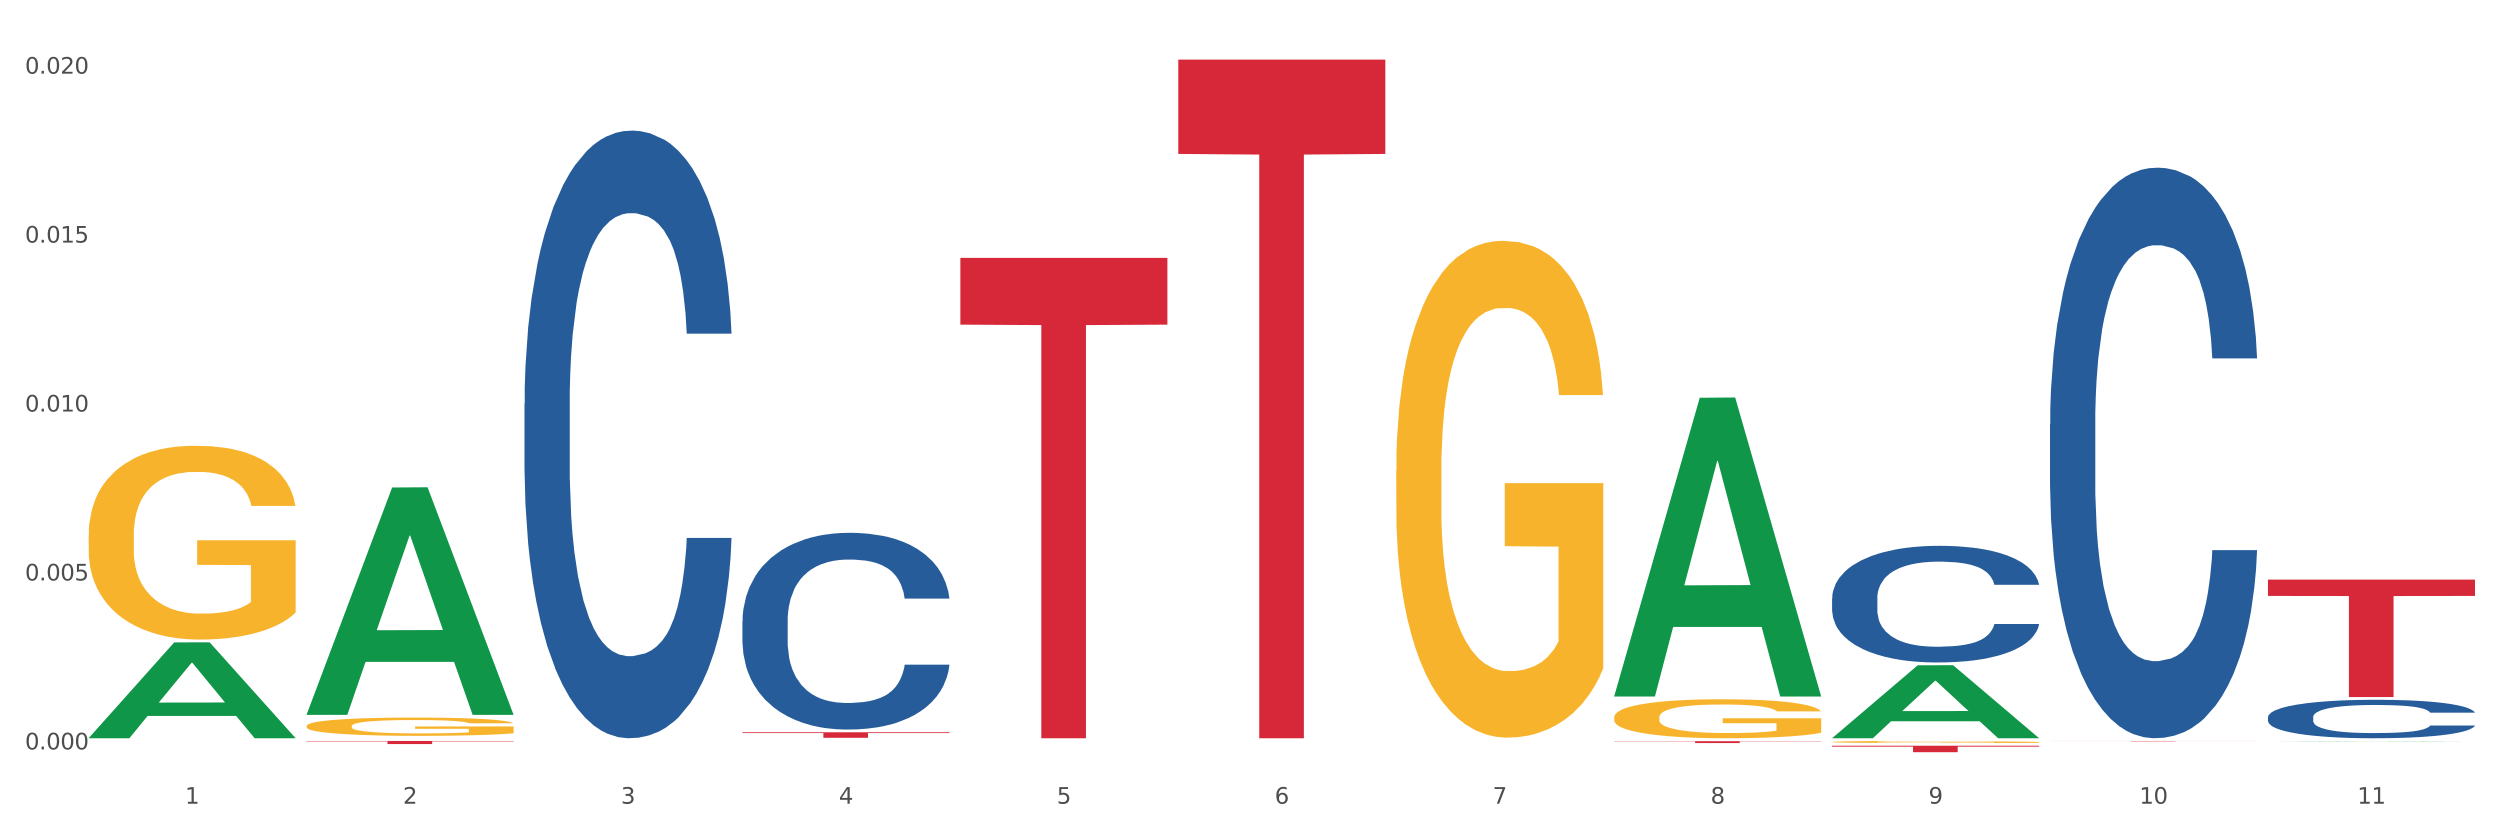
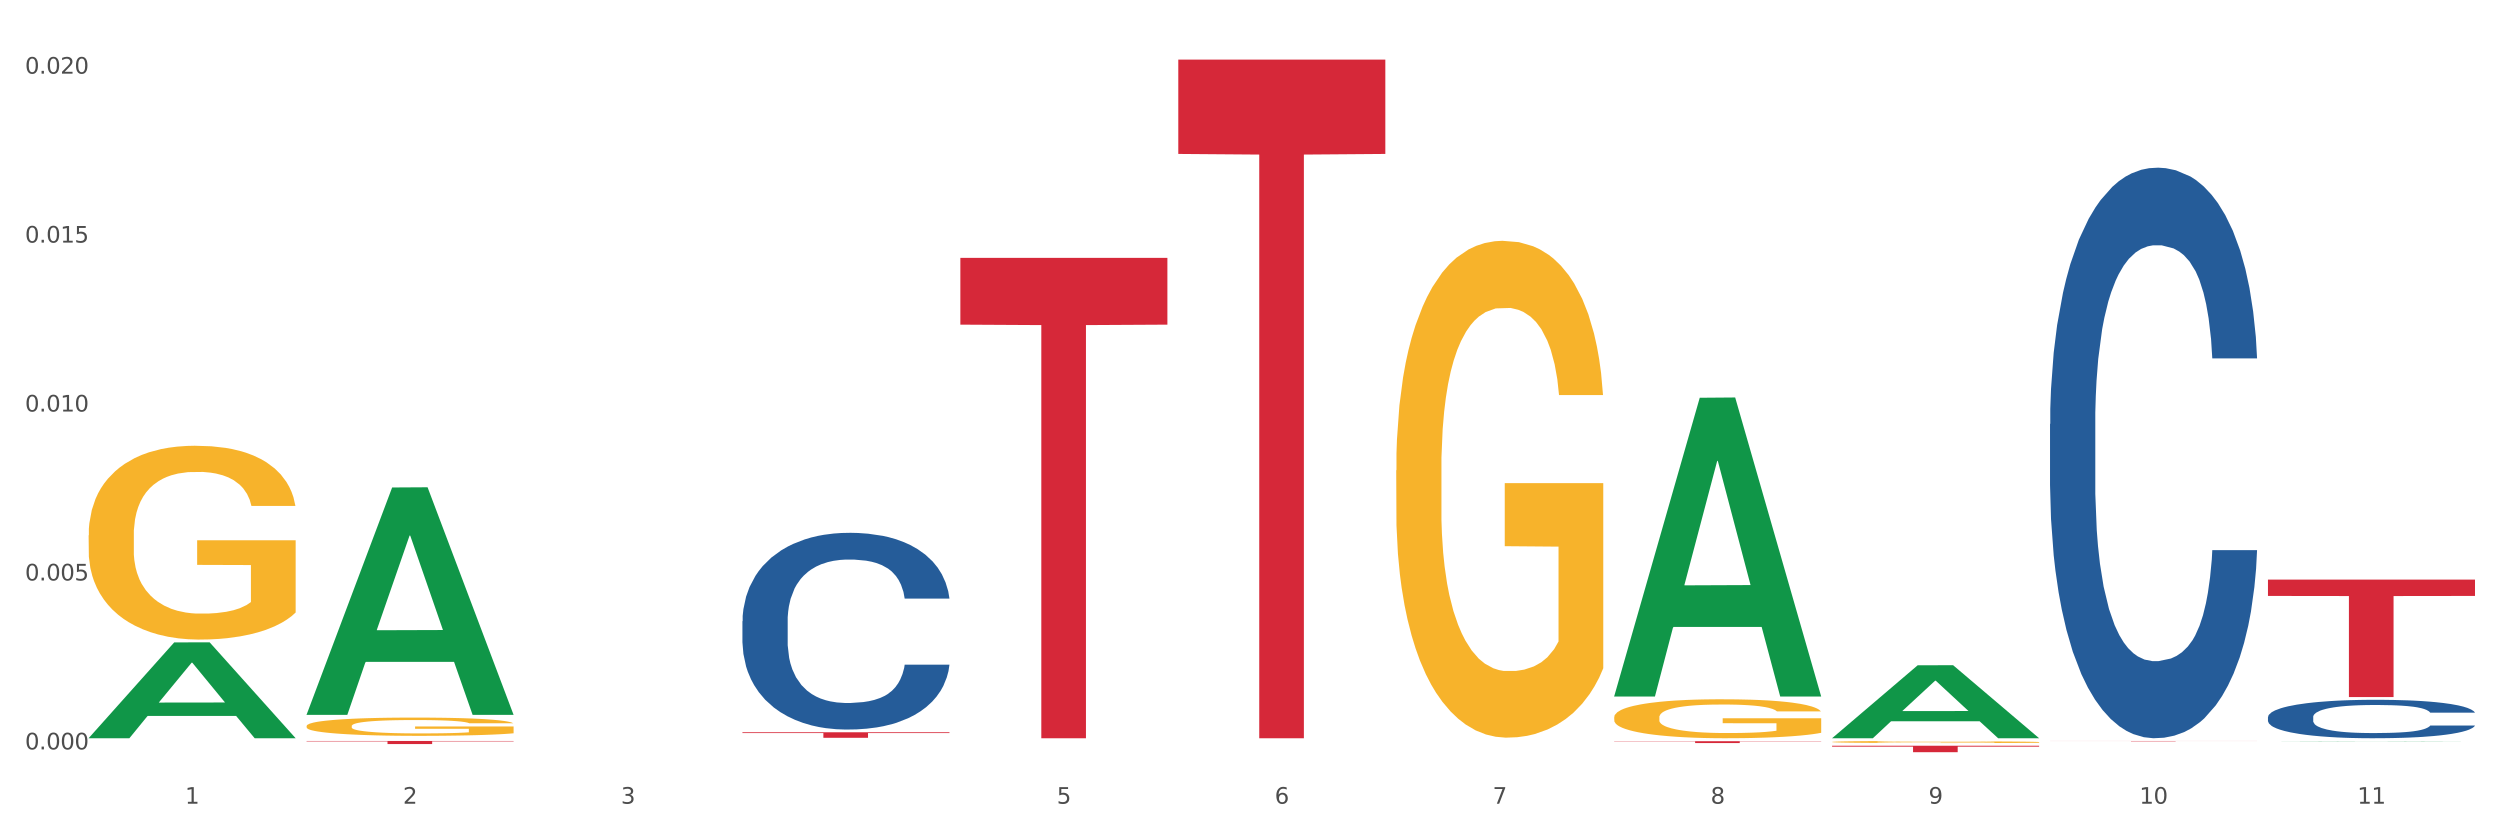
<svg xmlns="http://www.w3.org/2000/svg" xmlns:xlink="http://www.w3.org/1999/xlink" width="1080pt" height="360pt" viewBox="0 0 1080 360" version="1.1">
  <rect x="0" y="0" width="1080" height="360" fill="#333333" stroke="none" />
  <defs>
    <style type="text/css">*{stroke-linejoin: round; stroke-linecap: butt}</style>
  </defs>
  <g id="figure_1">
    <g id="patch_1">
      <path d="M 0 360  L 1080 360  L 1080 0  L 0 0  z " style="fill: #ffffff; stroke: #ffffff; stroke-linejoin: miter" />
    </g>
    <g id="axes_1">
      <g id="matplotlib.axis_1">
        <g id="xtick_1">
          <g id="text_1">
            <g style="fill: #4d4d4d" transform="translate(79.949 347.204) scale(0.096 -0.096)">
              <defs>
                <path id="DejaVuSans-31" d="M 794 531  L 1825 531  L 1825 4091  L 703 3866  L 703 4441  L 1819 4666  L 2450 4666  L 2450 531  L 3481 531  L 3481 0  L 794 0  L 794 531  z " transform="scale(0.016)" />
              </defs>
              <use xlink:href="#DejaVuSans-31" />
            </g>
          </g>
        </g>
        <g id="xtick_2">
          <g id="text_2">
            <g style="fill: #4d4d4d" transform="translate(174.097 347.204) scale(0.096 -0.096)">
              <defs>
                <path id="DejaVuSans-32" d="M 1228 531  L 3431 531  L 3431 0  L 469 0  L 469 531  Q 828 903 1448 1529  Q 2069 2156 2228 2338  Q 2531 2678 2651 2914  Q 2772 3150 2772 3378  Q 2772 3750 2511 3984  Q 2250 4219 1831 4219  Q 1534 4219 1204 4116  Q 875 4013 500 3803  L 500 4441  Q 881 4594 1212 4672  Q 1544 4750 1819 4750  Q 2544 4750 2975 4387  Q 3406 4025 3406 3419  Q 3406 3131 3298 2873  Q 3191 2616 2906 2266  Q 2828 2175 2409 1742  Q 1991 1309 1228 531  z " transform="scale(0.016)" />
              </defs>
              <use xlink:href="#DejaVuSans-32" />
            </g>
          </g>
        </g>
        <g id="xtick_3">
          <g id="text_3">
            <g style="fill: #4d4d4d" transform="translate(268.244 347.204) scale(0.096 -0.096)">
              <defs>
                <path id="DejaVuSans-33" d="M 2597 2516  Q 3050 2419 3304 2112  Q 3559 1806 3559 1356  Q 3559 666 3084 287  Q 2609 -91 1734 -91  Q 1441 -91 1130 -33  Q 819 25 488 141  L 488 750  Q 750 597 1062 519  Q 1375 441 1716 441  Q 2309 441 2620 675  Q 2931 909 2931 1356  Q 2931 1769 2642 2001  Q 2353 2234 1838 2234  L 1294 2234  L 1294 2753  L 1863 2753  Q 2328 2753 2575 2939  Q 2822 3125 2822 3475  Q 2822 3834 2567 4026  Q 2313 4219 1838 4219  Q 1578 4219 1281 4162  Q 984 4106 628 3988  L 628 4550  Q 988 4650 1302 4700  Q 1616 4750 1894 4750  Q 2613 4750 3031 4423  Q 3450 4097 3450 3541  Q 3450 3153 3228 2886  Q 3006 2619 2597 2516  z " transform="scale(0.016)" />
              </defs>
              <use xlink:href="#DejaVuSans-33" />
            </g>
          </g>
        </g>
        <g id="xtick_4">
          <g id="text_4">
            <g style="fill: #4d4d4d" transform="translate(362.392 347.204) scale(0.096 -0.096)">
              <defs>
-                 <path id="DejaVuSans-34" d="M 2419 4116  L 825 1625  L 2419 1625  L 2419 4116  z M 2253 4666  L 3047 4666  L 3047 1625  L 3713 1625  L 3713 1100  L 3047 1100  L 3047 0  L 2419 0  L 2419 1100  L 313 1100  L 313 1709  L 2253 4666  z " transform="scale(0.016)" />
-               </defs>
+                 </defs>
              <use xlink:href="#DejaVuSans-34" />
            </g>
          </g>
        </g>
        <g id="xtick_5">
          <g id="text_5">
            <g style="fill: #4d4d4d" transform="translate(456.54 347.204) scale(0.096 -0.096)">
              <defs>
                <path id="DejaVuSans-35" d="M 691 4666  L 3169 4666  L 3169 4134  L 1269 4134  L 1269 2991  Q 1406 3038 1543 3061  Q 1681 3084 1819 3084  Q 2600 3084 3056 2656  Q 3513 2228 3513 1497  Q 3513 744 3044 326  Q 2575 -91 1722 -91  Q 1428 -91 1123 -41  Q 819 9 494 109  L 494 744  Q 775 591 1075 516  Q 1375 441 1709 441  Q 2250 441 2565 725  Q 2881 1009 2881 1497  Q 2881 1984 2565 2268  Q 2250 2553 1709 2553  Q 1456 2553 1204 2497  Q 953 2441 691 2322  L 691 4666  z " transform="scale(0.016)" />
              </defs>
              <use xlink:href="#DejaVuSans-35" />
            </g>
          </g>
        </g>
        <g id="xtick_6">
          <g id="text_6">
            <g style="fill: #4d4d4d" transform="translate(550.688 347.204) scale(0.096 -0.096)">
              <defs>
                <path id="DejaVuSans-36" d="M 2113 2584  Q 1688 2584 1439 2293  Q 1191 2003 1191 1497  Q 1191 994 1439 701  Q 1688 409 2113 409  Q 2538 409 2786 701  Q 3034 994 3034 1497  Q 3034 2003 2786 2293  Q 2538 2584 2113 2584  z M 3366 4563  L 3366 3988  Q 3128 4100 2886 4159  Q 2644 4219 2406 4219  Q 1781 4219 1451 3797  Q 1122 3375 1075 2522  Q 1259 2794 1537 2939  Q 1816 3084 2150 3084  Q 2853 3084 3261 2657  Q 3669 2231 3669 1497  Q 3669 778 3244 343  Q 2819 -91 2113 -91  Q 1303 -91 875 529  Q 447 1150 447 2328  Q 447 3434 972 4092  Q 1497 4750 2381 4750  Q 2619 4750 2861 4703  Q 3103 4656 3366 4563  z " transform="scale(0.016)" />
              </defs>
              <use xlink:href="#DejaVuSans-36" />
            </g>
          </g>
        </g>
        <g id="xtick_7">
          <g id="text_7">
            <g style="fill: #4d4d4d" transform="translate(644.835 347.204) scale(0.096 -0.096)">
              <defs>
                <path id="DejaVuSans-37" d="M 525 4666  L 3525 4666  L 3525 4397  L 1831 0  L 1172 0  L 2766 4134  L 525 4134  L 525 4666  z " transform="scale(0.016)" />
              </defs>
              <use xlink:href="#DejaVuSans-37" />
            </g>
          </g>
        </g>
        <g id="xtick_8">
          <g id="text_8">
            <g style="fill: #4d4d4d" transform="translate(738.983 347.204) scale(0.096 -0.096)">
              <defs>
                <path id="DejaVuSans-38" d="M 2034 2216  Q 1584 2216 1326 1975  Q 1069 1734 1069 1313  Q 1069 891 1326 650  Q 1584 409 2034 409  Q 2484 409 2743 651  Q 3003 894 3003 1313  Q 3003 1734 2745 1975  Q 2488 2216 2034 2216  z M 1403 2484  Q 997 2584 770 2862  Q 544 3141 544 3541  Q 544 4100 942 4425  Q 1341 4750 2034 4750  Q 2731 4750 3128 4425  Q 3525 4100 3525 3541  Q 3525 3141 3298 2862  Q 3072 2584 2669 2484  Q 3125 2378 3379 2068  Q 3634 1759 3634 1313  Q 3634 634 3220 271  Q 2806 -91 2034 -91  Q 1263 -91 848 271  Q 434 634 434 1313  Q 434 1759 690 2068  Q 947 2378 1403 2484  z M 1172 3481  Q 1172 3119 1398 2916  Q 1625 2713 2034 2713  Q 2441 2713 2670 2916  Q 2900 3119 2900 3481  Q 2900 3844 2670 4047  Q 2441 4250 2034 4250  Q 1625 4250 1398 4047  Q 1172 3844 1172 3481  z " transform="scale(0.016)" />
              </defs>
              <use xlink:href="#DejaVuSans-38" />
            </g>
          </g>
        </g>
        <g id="xtick_9">
          <g id="text_9">
            <g style="fill: #4d4d4d" transform="translate(833.131 347.204) scale(0.096 -0.096)">
              <defs>
                <path id="DejaVuSans-39" d="M 703 97  L 703 672  Q 941 559 1184 500  Q 1428 441 1663 441  Q 2288 441 2617 861  Q 2947 1281 2994 2138  Q 2813 1869 2534 1725  Q 2256 1581 1919 1581  Q 1219 1581 811 2004  Q 403 2428 403 3163  Q 403 3881 828 4315  Q 1253 4750 1959 4750  Q 2769 4750 3195 4129  Q 3622 3509 3622 2328  Q 3622 1225 3098 567  Q 2575 -91 1691 -91  Q 1453 -91 1209 -44  Q 966 3 703 97  z M 1959 2075  Q 2384 2075 2632 2365  Q 2881 2656 2881 3163  Q 2881 3666 2632 3958  Q 2384 4250 1959 4250  Q 1534 4250 1286 3958  Q 1038 3666 1038 3163  Q 1038 2656 1286 2365  Q 1534 2075 1959 2075  z " transform="scale(0.016)" />
              </defs>
              <use xlink:href="#DejaVuSans-39" />
            </g>
          </g>
        </g>
        <g id="xtick_10">
          <g id="text_10">
            <g style="fill: #4d4d4d" transform="translate(924.224 347.204) scale(0.096 -0.096)">
              <defs>
                <path id="DejaVuSans-30" d="M 2034 4250  Q 1547 4250 1301 3770  Q 1056 3291 1056 2328  Q 1056 1369 1301 889  Q 1547 409 2034 409  Q 2525 409 2770 889  Q 3016 1369 3016 2328  Q 3016 3291 2770 3770  Q 2525 4250 2034 4250  z M 2034 4750  Q 2819 4750 3233 4129  Q 3647 3509 3647 2328  Q 3647 1150 3233 529  Q 2819 -91 2034 -91  Q 1250 -91 836 529  Q 422 1150 422 2328  Q 422 3509 836 4129  Q 1250 4750 2034 4750  z " transform="scale(0.016)" />
              </defs>
              <use xlink:href="#DejaVuSans-31" />
              <use xlink:href="#DejaVuSans-30" transform="translate(63.623 0)" />
            </g>
          </g>
        </g>
        <g id="xtick_11">
          <g id="text_11">
            <g style="fill: #4d4d4d" transform="translate(1018.372 347.204) scale(0.096 -0.096)">
              <use xlink:href="#DejaVuSans-31" />
              <use xlink:href="#DejaVuSans-31" transform="translate(63.623 0)" />
            </g>
          </g>
        </g>
        <g id="xtick_12" />
        <g id="xtick_13" />
        <g id="xtick_14" />
        <g id="xtick_15" />
        <g id="xtick_16" />
        <g id="xtick_17" />
        <g id="xtick_18" />
        <g id="xtick_19" />
        <g id="xtick_20" />
        <g id="xtick_21" />
      </g>
      <g id="matplotlib.axis_2">
        <g id="ytick_1">
          <g id="text_12">
            <g style="fill: #4d4d4d" transform="translate(10.8 323.747) scale(0.096 -0.096)">
              <defs>
                <path id="DejaVuSans-2e" d="M 684 794  L 1344 794  L 1344 0  L 684 0  L 684 794  z " transform="scale(0.016)" />
              </defs>
              <use xlink:href="#DejaVuSans-30" />
              <use xlink:href="#DejaVuSans-2e" transform="translate(63.623 0)" />
              <use xlink:href="#DejaVuSans-30" transform="translate(95.41 0)" />
              <use xlink:href="#DejaVuSans-30" transform="translate(159.033 0)" />
              <use xlink:href="#DejaVuSans-30" transform="translate(222.656 0)" />
            </g>
          </g>
        </g>
        <g id="ytick_2">
          <g id="text_13">
            <g style="fill: #4d4d4d" transform="translate(10.8 250.766) scale(0.096 -0.096)">
              <use xlink:href="#DejaVuSans-30" />
              <use xlink:href="#DejaVuSans-2e" transform="translate(63.623 0)" />
              <use xlink:href="#DejaVuSans-30" transform="translate(95.41 0)" />
              <use xlink:href="#DejaVuSans-30" transform="translate(159.033 0)" />
              <use xlink:href="#DejaVuSans-35" transform="translate(222.656 0)" />
            </g>
          </g>
        </g>
        <g id="ytick_3">
          <g id="text_14">
            <g style="fill: #4d4d4d" transform="translate(10.8 177.786) scale(0.096 -0.096)">
              <use xlink:href="#DejaVuSans-30" />
              <use xlink:href="#DejaVuSans-2e" transform="translate(63.623 0)" />
              <use xlink:href="#DejaVuSans-30" transform="translate(95.41 0)" />
              <use xlink:href="#DejaVuSans-31" transform="translate(159.033 0)" />
              <use xlink:href="#DejaVuSans-30" transform="translate(222.656 0)" />
            </g>
          </g>
        </g>
        <g id="ytick_4">
          <g id="text_15">
            <g style="fill: #4d4d4d" transform="translate(10.8 104.806) scale(0.096 -0.096)">
              <use xlink:href="#DejaVuSans-30" />
              <use xlink:href="#DejaVuSans-2e" transform="translate(63.623 0)" />
              <use xlink:href="#DejaVuSans-30" transform="translate(95.41 0)" />
              <use xlink:href="#DejaVuSans-31" transform="translate(159.033 0)" />
              <use xlink:href="#DejaVuSans-35" transform="translate(222.656 0)" />
            </g>
          </g>
        </g>
        <g id="ytick_5">
          <g id="text_16">
            <g style="fill: #4d4d4d" transform="translate(10.8 31.826) scale(0.096 -0.096)">
              <use xlink:href="#DejaVuSans-30" />
              <use xlink:href="#DejaVuSans-2e" transform="translate(63.623 0)" />
              <use xlink:href="#DejaVuSans-30" transform="translate(95.41 0)" />
              <use xlink:href="#DejaVuSans-32" transform="translate(159.033 0)" />
              <use xlink:href="#DejaVuSans-30" transform="translate(222.656 0)" />
            </g>
          </g>
        </g>
        <g id="ytick_6" />
        <g id="ytick_7" />
        <g id="ytick_8" />
        <g id="ytick_9" />
      </g>
      <g id="PolyCollection_1">
        <path d="M 38.283 318.844  L 38.375 318.805  L 75.258 277.518  L 90.564 277.479  L 127.723 318.922  L 110.02 318.922  L 101.998 309.272  L 63.916 309.272  L 63.64 309.427  L 55.894 318.922  L 38.283 318.922  L 38.283 318.844  L 68.711 303.512  L 97.203 303.473  L 83.095 286.313  L 82.911 286.235  L 82.727 286.352  L 68.619 303.473  L 68.711 303.512  L 38.283 318.844  z " clip-path="url(#p6cbc48cb05)" style="fill: #109648" />
-         <path d="M 791.464 258.437  L 791.57 258.391  L 791.57 257.102  L 791.887 255.353  L 793.05 252.132  L 794.53 249.692  L 797.068 246.839  L 798.442 245.642  L 800.239 244.307  L 803.939 242.144  L 808.168 240.303  L 811.129 239.29  L 813.349 238.646  L 818.318 237.495  L 821.172 236.989  L 824.132 236.575  L 826.67 236.299  L 830.898 235.977  L 834.282 235.839  L 838.193 235.792  L 841.471 235.839  L 845.805 236.023  L 852.148 236.575  L 854.58 236.897  L 857.857 237.449  L 861.24 238.186  L 863.989 238.922  L 867.161 239.981  L 870.438 241.362  L 873.61 243.111  L 875.83 244.722  L 877.627 246.424  L 879.213 248.496  L 880.376 250.751  L 880.905 252.638  L 861.558 252.638  L 861.029 250.935  L 859.972 249.094  L 858.915 247.851  L 857.752 246.839  L 855.954 245.688  L 854.369 244.952  L 851.726 244.077  L 849.294 243.525  L 847.285 243.203  L 844.854 242.926  L 839.673 242.65  L 835.973 242.65  L 833.647 242.742  L 830.793 242.973  L 828.361 243.295  L 825.507 243.847  L 823.287 244.445  L 821.066 245.228  L 819.798 245.78  L 817.895 246.793  L 816.626 247.621  L 814.935 249.048  L 813.983 250.06  L 812.291 252.684  L 811.551 254.617  L 811.234 255.952  L 811.023 257.425  L 811.023 264.605  L 811.657 267.826  L 812.186 269.207  L 813.032 270.772  L 814.617 272.797  L 816.943 274.776  L 819.375 276.203  L 821.384 277.078  L 823.287 277.722  L 825.189 278.228  L 827.515 278.689  L 829.418 278.965  L 832.273 279.241  L 835.656 279.379  L 838.299 279.379  L 843.691 279.149  L 846.122 278.919  L 848.448 278.597  L 850.986 278.09  L 852.994 277.538  L 854.157 277.124  L 856.06 276.249  L 857.54 275.329  L 858.809 274.27  L 859.655 273.35  L 860.606 271.969  L 861.346 270.404  L 861.558 269.575  L 880.905 269.575  L 880.482 271.232  L 879.742 272.843  L 878.262 275.006  L 877.099 276.249  L 875.301 277.768  L 873.398 279.057  L 870.755 280.484  L 868.324 281.542  L 865.787 282.463  L 863.038 283.291  L 858.069 284.442  L 856.272 284.764  L 852.466 285.316  L 849.505 285.638  L 845.171 285.961  L 840.731 286.145  L 836.079 286.191  L 831.956 286.099  L 827.41 285.823  L 824.555 285.546  L 821.384 285.132  L 817.683 284.488  L 814.194 283.705  L 810.917 282.785  L 807.851 281.726  L 804.997 280.53  L 801.296 278.55  L 798.548 276.617  L 796.539 274.822  L 795.165 273.304  L 793.79 271.37  L 793.05 270.036  L 791.887 266.814  L 791.464 263.822  L 791.464 258.437  z " clip-path="url(#p6cbc48cb05)" style="fill: #255c99" />
        <path d="M 885.612 183.184  L 885.718 182.959  L 885.718 176.656  L 886.035 168.102  L 887.198 152.344  L 888.678 140.414  L 891.215 126.457  L 892.59 120.604  L 894.387 114.076  L 898.087 103.496  L 902.316 94.492  L 905.276 89.54  L 907.496 86.388  L 912.465 80.761  L 915.32 78.285  L 918.28 76.259  L 920.817 74.908  L 925.046 73.332  L 928.429 72.657  L 932.341 72.432  L 935.618 72.657  L 939.953 73.557  L 946.296 76.259  L 948.728 77.834  L 952.005 80.536  L 955.388 84.137  L 958.137 87.739  L 961.309 92.916  L 964.586 99.67  L 967.758 108.224  L 969.978 116.102  L 971.775 124.431  L 973.361 134.561  L 974.524 145.591  L 975.052 154.82  L 955.705 154.82  L 955.177 146.491  L 954.119 137.487  L 953.062 131.409  L 951.899 126.457  L 950.102 120.829  L 948.516 117.228  L 945.873 112.951  L 943.442 110.25  L 941.433 108.674  L 939.001 107.323  L 933.821 105.973  L 930.121 105.973  L 927.795 106.423  L 924.94 107.548  L 922.509 109.124  L 919.654 111.825  L 917.434 114.752  L 915.214 118.578  L 913.945 121.28  L 912.042 126.232  L 910.774 130.284  L 909.082 137.262  L 908.131 142.214  L 906.439 155.045  L 905.699 164.5  L 905.382 171.028  L 905.17 178.231  L 905.17 213.348  L 905.805 229.105  L 906.333 235.858  L 907.179 243.512  L 908.765 253.416  L 911.091 263.096  L 913.522 270.074  L 915.531 274.351  L 917.434 277.503  L 919.337 279.979  L 921.663 282.23  L 923.566 283.581  L 926.42 284.931  L 929.804 285.607  L 932.447 285.607  L 937.838 284.481  L 940.27 283.355  L 942.596 281.78  L 945.133 279.304  L 947.142 276.602  L 948.305 274.576  L 950.208 270.299  L 951.688 265.797  L 952.957 260.62  L 953.802 256.118  L 954.754 249.365  L 955.494 241.711  L 955.705 237.659  L 975.052 237.659  L 974.629 245.763  L 973.889 253.642  L 972.409 264.222  L 971.246 270.299  L 969.449 277.728  L 967.546 284.031  L 964.903 291.009  L 962.471 296.186  L 959.934 300.689  L 957.185 304.74  L 952.217 310.368  L 950.419 311.944  L 946.613 314.645  L 943.653 316.221  L 939.319 317.797  L 934.878 318.697  L 930.226 318.922  L 926.103 318.472  L 921.557 317.121  L 918.703 315.771  L 915.531 313.745  L 911.831 310.593  L 908.342 306.766  L 905.065 302.264  L 901.999 297.087  L 899.144 291.234  L 895.444 281.555  L 892.695 272.1  L 890.687 263.321  L 889.312 255.893  L 887.938 246.438  L 887.198 239.91  L 886.035 224.153  L 885.612 209.521  L 885.612 183.184  z " clip-path="url(#p6cbc48cb05)" style="fill: #255c99" />
        <path d="M 979.76 309.773  L 979.865 309.758  L 979.865 309.333  L 980.183 308.757  L 981.346 307.695  L 982.826 306.89  L 985.363 305.95  L 986.737 305.555  L 988.535 305.115  L 992.235 304.402  L 996.464 303.795  L 999.424 303.461  L 1001.644 303.249  L 1006.613 302.87  L 1009.467 302.703  L 1012.428 302.566  L 1014.965 302.475  L 1019.194 302.369  L 1022.577 302.324  L 1026.489 302.308  L 1029.766 302.324  L 1034.101 302.384  L 1040.444 302.566  L 1042.875 302.673  L 1046.153 302.855  L 1049.536 303.097  L 1052.285 303.34  L 1055.456 303.689  L 1058.734 304.144  L 1061.905 304.721  L 1064.125 305.252  L 1065.923 305.813  L 1067.508 306.496  L 1068.671 307.239  L 1069.2 307.861  L 1049.853 307.861  L 1049.324 307.3  L 1048.267 306.693  L 1047.21 306.284  L 1046.047 305.95  L 1044.25 305.57  L 1042.664 305.328  L 1040.021 305.039  L 1037.589 304.857  L 1035.581 304.751  L 1033.149 304.66  L 1027.969 304.569  L 1024.268 304.569  L 1021.943 304.599  L 1019.088 304.675  L 1016.656 304.781  L 1013.802 304.964  L 1011.582 305.161  L 1009.362 305.419  L 1008.093 305.601  L 1006.19 305.935  L 1004.921 306.208  L 1003.23 306.678  L 1002.278 307.012  L 1000.587 307.877  L 999.847 308.514  L 999.53 308.954  L 999.318 309.439  L 999.318 311.806  L 999.952 312.868  L 1000.481 313.324  L 1001.327 313.839  L 1002.913 314.507  L 1005.239 315.159  L 1007.67 315.63  L 1009.679 315.918  L 1011.582 316.13  L 1013.485 316.297  L 1015.811 316.449  L 1017.714 316.54  L 1020.568 316.631  L 1023.951 316.677  L 1026.594 316.677  L 1031.986 316.601  L 1034.418 316.525  L 1036.744 316.419  L 1039.281 316.252  L 1041.29 316.07  L 1042.452 315.933  L 1044.355 315.645  L 1045.836 315.341  L 1047.104 314.992  L 1047.95 314.689  L 1048.901 314.234  L 1049.642 313.718  L 1049.853 313.445  L 1069.2 313.445  L 1068.777 313.991  L 1068.037 314.522  L 1066.557 315.235  L 1065.394 315.645  L 1063.597 316.146  L 1061.694 316.57  L 1059.051 317.041  L 1056.619 317.39  L 1054.082 317.693  L 1051.333 317.966  L 1046.364 318.346  L 1044.567 318.452  L 1040.761 318.634  L 1037.801 318.74  L 1033.466 318.846  L 1029.026 318.907  L 1024.374 318.922  L 1020.251 318.892  L 1015.705 318.801  L 1012.851 318.71  L 1009.679 318.573  L 1005.979 318.361  L 1002.49 318.103  L 999.212 317.799  L 996.147 317.45  L 993.292 317.056  L 989.592 316.403  L 986.843 315.766  L 984.834 315.175  L 983.46 314.674  L 982.086 314.037  L 981.346 313.597  L 980.183 312.535  L 979.76 311.548  L 979.76 309.773  z " clip-path="url(#p6cbc48cb05)" style="fill: #255c99" />
        <path d="M 38.283 231.258  L 38.389 231.182  L 38.389 228.428  L 38.6 226.058  L 39.656 220.322  L 41.24 215.581  L 42.401 213.057  L 43.563 210.992  L 44.936 208.927  L 46.625 206.786  L 49.687 203.65  L 51.588 202.044  L 53.911 200.362  L 58.135 197.915  L 61.197 196.538  L 64.365 195.391  L 69.54 194.015  L 72.919 193.403  L 76.509 192.944  L 80.838 192.638  L 84.112 192.562  L 91.292 192.791  L 97.417 193.479  L 100.374 194.015  L 104.175 194.932  L 106.182 195.544  L 109.455 196.768  L 112.834 198.374  L 115.157 199.75  L 118.642 202.35  L 121.282 204.951  L 123.711 208.162  L 124.978 210.38  L 125.928 212.445  L 126.773 214.816  L 127.618 218.563  L 108.61 218.563  L 107.871 215.886  L 106.71 213.363  L 105.02 210.916  L 103.542 209.386  L 101.007 207.474  L 98.684 206.251  L 96.256 205.333  L 93.299 204.568  L 90.976 204.186  L 87.702 203.88  L 81.261 203.956  L 76.931 204.568  L 73.975 205.333  L 72.074 206.021  L 70.384 206.786  L 68.484 207.857  L 66.266 209.463  L 64.682 210.916  L 63.098 212.751  L 61.831 214.586  L 60.669 216.728  L 59.719 219.022  L 58.98 221.393  L 58.346 224.299  L 57.818 229.117  L 57.818 239.594  L 58.03 241.965  L 58.558 245.1  L 59.191 247.471  L 60.247 250.3  L 61.197 252.212  L 62.993 254.965  L 64.999 257.26  L 66.583 258.713  L 68.167 259.936  L 70.912 261.619  L 73.975 262.995  L 76.615 263.837  L 80.205 264.601  L 82.634 264.907  L 84.745 265.06  L 89.92 265.06  L 93.616 264.831  L 97.734 264.295  L 100.902 263.607  L 103.542 262.766  L 106.498 261.389  L 108.399 260.089  L 108.399 244.106  L 85.168 244.029  L 85.168 233.399  L 127.723 233.399  L 127.723 264.601  L 125.928 266.207  L 123.922 267.66  L 121.81 268.96  L 118.642 270.566  L 114.841 272.096  L 111.461 273.167  L 107.871 274.084  L 103.647 274.925  L 98.156 275.69  L 94.777 275.996  L 90.553 276.226  L 85.59 276.302  L 81.261 276.149  L 77.037 275.767  L 72.602 275.078  L 68.272 274.084  L 64.999 273.09  L 61.725 271.866  L 58.241 270.26  L 55.495 268.731  L 53.383 267.354  L 51.06 265.595  L 48.526 263.301  L 46.625 261.236  L 44.936 259.095  L 43.14 256.342  L 41.873 253.971  L 40.606 250.989  L 39.867 248.771  L 39.022 245.33  L 38.389 240.512  L 38.283 231.258  z " clip-path="url(#p6cbc48cb05)" style="fill: #f7b32b" />
        <path d="M 979.76 250.393  L 1069.2 250.393  L 1069.2 257.444  L 1034.017 257.492  L 1034.017 301.131  L 1014.73 301.131  L 1014.73 257.492  L 979.76 257.444  L 979.76 250.441  L 979.76 250.393  z " clip-path="url(#p6cbc48cb05)" style="fill: #d62839" />
        <path d="M 885.612 320.099  L 975.052 320.099  L 975.052 320.121  L 939.87 320.121  L 939.87 320.253  L 920.583 320.253  L 920.583 320.121  L 885.612 320.121  L 885.612 320.1  L 885.612 320.099  z " clip-path="url(#p6cbc48cb05)" style="fill: #d62839" />
        <path d="M 320.726 268.365  L 320.832 268.287  L 320.832 266.114  L 321.149 263.164  L 322.312 257.73  L 323.792 253.616  L 326.329 248.804  L 327.704 246.785  L 329.501 244.534  L 333.201 240.886  L 337.43 237.781  L 340.39 236.073  L 342.61 234.986  L 347.579 233.046  L 350.434 232.192  L 353.394 231.493  L 355.931 231.027  L 360.16 230.484  L 363.543 230.251  L 367.455 230.173  L 370.732 230.251  L 375.067 230.562  L 381.41 231.493  L 383.842 232.036  L 387.119 232.968  L 390.502 234.21  L 393.251 235.452  L 396.423 237.237  L 399.7 239.566  L 402.872 242.516  L 405.092 245.233  L 406.889 248.105  L 408.475 251.598  L 409.638 255.402  L 410.166 258.584  L 390.819 258.584  L 390.291 255.712  L 389.233 252.607  L 388.176 250.511  L 387.013 248.804  L 385.216 246.863  L 383.63 245.621  L 380.987 244.146  L 378.556 243.215  L 376.547 242.671  L 374.115 242.205  L 368.935 241.74  L 365.235 241.74  L 362.909 241.895  L 360.054 242.283  L 357.623 242.826  L 354.768 243.758  L 352.548 244.767  L 350.328 246.087  L 349.059 247.018  L 347.156 248.726  L 345.888 250.123  L 344.196 252.53  L 343.245 254.237  L 341.553 258.662  L 340.813 261.922  L 340.496 264.173  L 340.284 266.657  L 340.284 278.767  L 340.919 284.201  L 341.447 286.529  L 342.293 289.169  L 343.879 292.584  L 346.205 295.922  L 348.636 298.328  L 350.645 299.803  L 352.548 300.89  L 354.451 301.744  L 356.777 302.52  L 358.68 302.986  L 361.534 303.452  L 364.918 303.685  L 367.561 303.685  L 372.952 303.296  L 375.384 302.908  L 377.71 302.365  L 380.247 301.511  L 382.256 300.58  L 383.419 299.881  L 385.322 298.406  L 386.802 296.854  L 388.071 295.068  L 388.916 293.516  L 389.868 291.187  L 390.608 288.548  L 390.819 287.15  L 410.166 287.15  L 409.743 289.945  L 409.003 292.662  L 407.523 296.31  L 406.36 298.406  L 404.563 300.968  L 402.66 303.141  L 400.017 305.548  L 397.585 307.333  L 395.048 308.885  L 392.299 310.283  L 387.33 312.223  L 385.533 312.767  L 381.727 313.698  L 378.767 314.242  L 374.432 314.785  L 369.992 315.095  L 365.34 315.173  L 361.217 315.018  L 356.671 314.552  L 353.817 314.086  L 350.645 313.388  L 346.945 312.301  L 343.456 310.981  L 340.179 309.429  L 337.113 307.643  L 334.258 305.625  L 330.558 302.287  L 327.809 299.027  L 325.801 296  L 324.426 293.438  L 323.052 290.178  L 322.312 287.927  L 321.149 282.493  L 320.726 277.447  L 320.726 268.365  z " clip-path="url(#p6cbc48cb05)" style="fill: #255c99" />
        <path d="M 697.317 320.206  L 786.757 320.206  L 786.757 320.317  L 751.574 320.318  L 751.574 321.007  L 732.287 321.007  L 732.287 320.318  L 697.317 320.317  L 697.317 320.206  L 697.317 320.206  z " clip-path="url(#p6cbc48cb05)" style="fill: #d62839" />
        <path d="M 509.021 25.759  L 598.462 25.759  L 598.462 66.499  L 563.279 66.775  L 563.279 318.922  L 543.992 318.922  L 543.992 66.775  L 509.021 66.499  L 509.021 26.035  L 509.021 25.759  z " clip-path="url(#p6cbc48cb05)" style="fill: #d62839" />
        <path d="M 414.874 111.409  L 504.314 111.409  L 504.314 140.247  L 469.131 140.442  L 469.131 318.922  L 449.844 318.922  L 449.844 140.442  L 414.874 140.247  L 414.874 111.604  L 414.874 111.409  z " clip-path="url(#p6cbc48cb05)" style="fill: #d62839" />
        <path d="M 320.726 316.35  L 410.166 316.35  L 410.166 316.683  L 374.984 316.685  L 374.984 318.744  L 355.697 318.744  L 355.697 316.685  L 320.726 316.683  L 320.726 316.353  L 320.726 316.35  z " clip-path="url(#p6cbc48cb05)" style="fill: #d62839" />
        <path d="M 132.431 320.099  L 221.871 320.099  L 221.871 320.285  L 186.688 320.286  L 186.688 321.435  L 167.401 321.435  L 167.401 320.286  L 132.431 320.285  L 132.431 320.101  L 132.431 320.099  z " clip-path="url(#p6cbc48cb05)" style="fill: #d62839" />
        <path d="M 791.464 322.171  L 880.905 322.171  L 880.905 322.557  L 845.722 322.559  L 845.722 324.95  L 826.435 324.95  L 826.435 322.559  L 791.464 322.557  L 791.464 322.173  L 791.464 322.171  z " clip-path="url(#p6cbc48cb05)" style="fill: #d62839" />
-         <path d="M 226.578 174.364  L 226.684 174.124  L 226.684 167.411  L 227.001 158.301  L 228.164 141.52  L 229.644 128.814  L 232.182 113.951  L 233.556 107.718  L 235.353 100.766  L 239.053 89.498  L 243.282 79.909  L 246.243 74.635  L 248.463 71.279  L 253.432 65.285  L 256.286 62.648  L 259.246 60.491  L 261.784 59.052  L 266.012 57.374  L 269.396 56.655  L 273.307 56.415  L 276.585 56.655  L 280.919 57.614  L 287.262 60.491  L 289.694 62.169  L 292.971 65.046  L 296.354 68.881  L 299.103 72.717  L 302.275 78.231  L 305.552 85.423  L 308.724 94.533  L 310.944 102.923  L 312.741 111.793  L 314.327 122.581  L 315.49 134.328  L 316.019 144.157  L 296.672 144.157  L 296.143 135.287  L 295.086 125.698  L 294.029 119.225  L 292.866 113.951  L 291.068 107.958  L 289.483 104.122  L 286.84 99.567  L 284.408 96.69  L 282.399 95.012  L 279.968 93.574  L 274.787 92.135  L 271.087 92.135  L 268.761 92.615  L 265.907 93.814  L 263.475 95.492  L 260.621 98.368  L 258.4 101.485  L 256.18 105.56  L 254.912 108.437  L 253.009 113.711  L 251.74 118.026  L 250.048 125.458  L 249.097 130.732  L 247.405 144.397  L 246.665 154.466  L 246.348 161.418  L 246.137 169.089  L 246.137 206.488  L 246.771 223.269  L 247.3 230.461  L 248.146 238.612  L 249.731 249.16  L 252.057 259.468  L 254.489 266.9  L 256.497 271.455  L 258.4 274.811  L 260.303 277.448  L 262.629 279.846  L 264.532 281.284  L 267.387 282.723  L 270.77 283.442  L 273.413 283.442  L 278.805 282.243  L 281.236 281.044  L 283.562 279.366  L 286.099 276.729  L 288.108 273.852  L 289.271 271.695  L 291.174 267.14  L 292.654 262.345  L 293.923 256.831  L 294.769 252.037  L 295.72 244.845  L 296.46 236.694  L 296.672 232.379  L 316.019 232.379  L 315.596 241.009  L 314.856 249.4  L 313.376 260.667  L 312.213 267.14  L 310.415 275.051  L 308.512 281.764  L 305.869 289.195  L 303.438 294.709  L 300.9 299.504  L 298.152 303.819  L 293.183 309.812  L 291.386 311.49  L 287.58 314.367  L 284.619 316.045  L 280.285 317.723  L 275.845 318.682  L 271.193 318.922  L 267.07 318.443  L 262.524 317.004  L 259.669 315.566  L 256.497 313.408  L 252.797 310.052  L 249.308 305.977  L 246.031 301.182  L 242.965 295.668  L 240.111 289.435  L 236.41 279.127  L 233.662 269.058  L 231.653 259.708  L 230.279 251.797  L 228.904 241.728  L 228.164 234.776  L 227.001 217.995  L 226.578 202.412  L 226.578 174.364  z " clip-path="url(#p6cbc48cb05)" style="fill: #255c99" />
        <path d="M 132.431 308.633  L 132.523 308.54  L 169.405 210.59  L 184.712 210.498  L 221.871 308.817  L 204.167 308.817  L 196.145 285.922  L 158.064 285.922  L 157.787 286.292  L 150.042 308.817  L 132.431 308.817  L 132.431 308.633  L 162.859 272.259  L 191.351 272.167  L 177.243 231.454  L 177.059 231.27  L 176.874 231.547  L 162.767 272.167  L 162.859 272.259  L 132.431 308.633  z " clip-path="url(#p6cbc48cb05)" style="fill: #109648" />
        <path d="M 697.317 300.667  L 697.409 300.546  L 734.291 171.831  L 749.598 171.71  L 786.757 300.91  L 769.053 300.91  L 761.031 270.824  L 722.95 270.824  L 722.673 271.309  L 714.928 300.91  L 697.317 300.91  L 697.317 300.667  L 727.745 252.869  L 756.237 252.748  L 742.129 199.248  L 741.945 199.006  L 741.76 199.37  L 727.653 252.748  L 727.745 252.869  L 697.317 300.667  z " clip-path="url(#p6cbc48cb05)" style="fill: #109648" />
        <path d="M 791.464 318.863  L 791.557 318.833  L 828.439 287.398  L 843.745 287.368  L 880.905 318.922  L 863.201 318.922  L 855.179 311.574  L 817.098 311.574  L 816.821 311.693  L 809.076 318.922  L 791.464 318.922  L 791.464 318.863  L 821.893 307.189  L 850.384 307.16  L 836.277 294.094  L 836.092 294.034  L 835.908 294.123  L 821.8 307.16  L 821.893 307.189  L 791.464 318.863  z " clip-path="url(#p6cbc48cb05)" style="fill: #109648" />
        <path d="M 791.464 320.512  L 791.57 320.512  L 791.57 320.482  L 791.781 320.457  L 792.837 320.396  L 794.421 320.345  L 795.583 320.318  L 796.744 320.296  L 798.117 320.274  L 799.806 320.251  L 802.869 320.218  L 804.77 320.201  L 807.093 320.183  L 811.317 320.157  L 814.379 320.142  L 817.547 320.13  L 822.721 320.115  L 826.1 320.108  L 829.69 320.104  L 834.02 320.1  L 837.293 320.099  L 844.474 320.102  L 850.598 320.109  L 853.555 320.115  L 857.357 320.125  L 859.363 320.131  L 862.636 320.144  L 866.016 320.161  L 868.339 320.176  L 871.823 320.204  L 874.463 320.232  L 876.892 320.266  L 878.159 320.29  L 879.11 320.312  L 879.954 320.337  L 880.799 320.377  L 861.792 320.377  L 861.053 320.348  L 859.891 320.321  L 858.201 320.295  L 856.723 320.279  L 854.189 320.259  L 851.866 320.246  L 849.437 320.236  L 846.48 320.228  L 844.157 320.224  L 840.884 320.22  L 834.442 320.221  L 830.113 320.228  L 827.156 320.236  L 825.255 320.243  L 823.566 320.251  L 821.665 320.263  L 819.447 320.28  L 817.864 320.295  L 816.28 320.315  L 815.012 320.335  L 813.851 320.357  L 812.9 320.382  L 812.161 320.407  L 811.528 320.438  L 811 320.49  L 811 320.601  L 811.211 320.627  L 811.739 320.66  L 812.372 320.686  L 813.428 320.716  L 814.379 320.736  L 816.174 320.766  L 818.18 320.79  L 819.764 320.806  L 821.348 320.819  L 824.094 320.837  L 827.156 320.851  L 829.796 320.86  L 833.386 320.868  L 835.815 320.872  L 837.927 320.873  L 843.101 320.873  L 846.797 320.871  L 850.915 320.865  L 854.083 320.858  L 856.723 320.849  L 859.68 320.834  L 861.58 320.82  L 861.58 320.65  L 838.349 320.649  L 838.349 320.535  L 880.905 320.535  L 880.905 320.868  L 879.11 320.886  L 877.103 320.901  L 874.991 320.915  L 871.823 320.932  L 868.022 320.948  L 864.643 320.96  L 861.053 320.97  L 856.829 320.979  L 851.338 320.987  L 847.959 320.99  L 843.735 320.992  L 838.772 320.993  L 834.442 320.992  L 830.218 320.988  L 825.783 320.98  L 821.454 320.97  L 818.18 320.959  L 814.907 320.946  L 811.422 320.929  L 808.677 320.912  L 806.565 320.898  L 804.242 320.879  L 801.707 320.855  L 799.806 320.832  L 798.117 320.81  L 796.322 320.78  L 795.055 320.755  L 793.787 320.723  L 793.048 320.699  L 792.204 320.663  L 791.57 320.611  L 791.464 320.512  z " clip-path="url(#p6cbc48cb05)" style="fill: #f7b32b" />
        <path d="M 697.317 309.867  L 697.422 309.851  L 697.422 309.298  L 697.633 308.821  L 698.689 307.668  L 700.273 306.715  L 701.435 306.208  L 702.597 305.792  L 703.969 305.377  L 705.659 304.947  L 708.721 304.316  L 710.622 303.994  L 712.945 303.655  L 717.169 303.163  L 720.231 302.887  L 723.399 302.656  L 728.573 302.379  L 731.952 302.256  L 735.543 302.164  L 739.872 302.103  L 743.146 302.087  L 750.326 302.133  L 756.451 302.272  L 759.407 302.379  L 763.209 302.564  L 765.215 302.687  L 768.489 302.933  L 771.868 303.256  L 774.191 303.532  L 777.676 304.055  L 780.316 304.578  L 782.744 305.224  L 784.011 305.669  L 784.962 306.085  L 785.807 306.561  L 786.651 307.314  L 767.644 307.314  L 766.905 306.776  L 765.743 306.269  L 764.054 305.777  L 762.575 305.47  L 760.041 305.085  L 757.718 304.839  L 755.289 304.655  L 752.333 304.501  L 750.009 304.424  L 746.736 304.363  L 740.294 304.378  L 735.965 304.501  L 733.008 304.655  L 731.108 304.793  L 729.418 304.947  L 727.517 305.162  L 725.3 305.485  L 723.716 305.777  L 722.132 306.146  L 720.865 306.515  L 719.703 306.945  L 718.753 307.407  L 718.014 307.883  L 717.38 308.468  L 716.852 309.436  L 716.852 311.542  L 717.063 312.019  L 717.591 312.649  L 718.225 313.126  L 719.281 313.695  L 720.231 314.079  L 722.026 314.633  L 724.033 315.094  L 725.617 315.386  L 727.201 315.632  L 729.946 315.97  L 733.008 316.247  L 735.648 316.416  L 739.239 316.57  L 741.667 316.631  L 743.779 316.662  L 748.953 316.662  L 752.649 316.616  L 756.768 316.508  L 759.935 316.37  L 762.575 316.201  L 765.532 315.924  L 767.433 315.663  L 767.433 312.449  L 744.202 312.434  L 744.202 310.297  L 786.757 310.297  L 786.757 316.57  L 784.962 316.893  L 782.956 317.185  L 780.844 317.446  L 777.676 317.769  L 773.874 318.076  L 770.495 318.292  L 766.905 318.476  L 762.681 318.645  L 757.19 318.799  L 753.811 318.861  L 749.587 318.907  L 744.624 318.922  L 740.294 318.891  L 736.071 318.814  L 731.636 318.676  L 727.306 318.476  L 724.033 318.276  L 720.759 318.03  L 717.274 317.708  L 714.529 317.4  L 712.417 317.123  L 710.094 316.77  L 707.56 316.308  L 705.659 315.893  L 703.969 315.463  L 702.174 314.909  L 700.907 314.433  L 699.64 313.833  L 698.901 313.387  L 698.056 312.695  L 697.422 311.727  L 697.317 309.867  z " clip-path="url(#p6cbc48cb05)" style="fill: #f7b32b" />
        <path d="M 603.169 203.212  L 603.275 203.016  L 603.275 195.959  L 603.486 189.882  L 604.542 175.18  L 606.126 163.027  L 607.287 156.558  L 608.449 151.265  L 609.822 145.972  L 611.511 140.484  L 614.573 132.446  L 616.474 128.33  L 618.797 124.017  L 623.021 117.744  L 626.083 114.216  L 629.251 111.276  L 634.426 107.747  L 637.805 106.179  L 641.395 105.003  L 645.724 104.219  L 648.998 104.023  L 656.179 104.611  L 662.303 106.375  L 665.26 107.747  L 669.061 110.099  L 671.068 111.668  L 674.341 114.804  L 677.72 118.921  L 680.043 122.449  L 683.528 129.114  L 686.168 135.779  L 688.597 144.012  L 689.864 149.697  L 690.814 154.99  L 691.659 161.066  L 692.504 170.672  L 673.496 170.672  L 672.757 163.811  L 671.596 157.342  L 669.906 151.069  L 668.428 147.149  L 665.893 142.248  L 663.57 139.111  L 661.142 136.759  L 658.185 134.799  L 655.862 133.819  L 652.588 133.035  L 646.147 133.231  L 641.817 134.799  L 638.861 136.759  L 636.96 138.523  L 635.27 140.484  L 633.37 143.228  L 631.152 147.345  L 629.568 151.069  L 627.984 155.774  L 626.717 160.478  L 625.555 165.967  L 624.605 171.848  L 623.866 177.925  L 623.232 185.374  L 622.704 197.724  L 622.704 224.579  L 622.916 230.656  L 623.444 238.693  L 624.077 244.77  L 625.133 252.023  L 626.083 256.924  L 627.879 263.981  L 629.885 269.862  L 631.469 273.586  L 633.053 276.722  L 635.798 281.035  L 638.861 284.564  L 641.501 286.72  L 645.091 288.68  L 647.52 289.464  L 649.632 289.856  L 654.806 289.856  L 658.502 289.268  L 662.62 287.896  L 665.788 286.132  L 668.428 283.976  L 671.384 280.447  L 673.285 277.115  L 673.285 236.145  L 650.054 235.949  L 650.054 208.701  L 692.609 208.701  L 692.609 288.68  L 690.814 292.797  L 688.808 296.521  L 686.696 299.854  L 683.528 303.97  L 679.727 307.891  L 676.347 310.635  L 672.757 312.988  L 668.533 315.144  L 663.042 317.104  L 659.663 317.888  L 655.439 318.476  L 650.476 318.672  L 646.147 318.28  L 641.923 317.3  L 637.488 315.536  L 633.158 312.988  L 629.885 310.439  L 626.611 307.303  L 623.127 303.186  L 620.381 299.266  L 618.269 295.737  L 615.946 291.229  L 613.412 285.348  L 611.511 280.055  L 609.822 274.566  L 608.026 267.509  L 606.759 261.432  L 605.492 253.787  L 604.753 248.103  L 603.908 239.281  L 603.275 226.932  L 603.169 203.212  z " clip-path="url(#p6cbc48cb05)" style="fill: #f7b32b" />
        <path d="M 132.431 313.641  L 132.536 313.634  L 132.536 313.375  L 132.747 313.151  L 133.803 312.611  L 135.387 312.164  L 136.549 311.926  L 137.71 311.731  L 139.083 311.537  L 140.773 311.335  L 143.835 311.04  L 145.736 310.888  L 148.059 310.73  L 152.283 310.499  L 155.345 310.369  L 158.513 310.261  L 163.687 310.132  L 167.066 310.074  L 170.657 310.031  L 174.986 310.002  L 178.26 309.995  L 185.44 310.016  L 191.565 310.081  L 194.521 310.132  L 198.323 310.218  L 200.329 310.276  L 203.603 310.391  L 206.982 310.542  L 209.305 310.672  L 212.79 310.917  L 215.43 311.162  L 217.858 311.465  L 219.125 311.674  L 220.076 311.868  L 220.921 312.092  L 221.765 312.445  L 202.758 312.445  L 202.019 312.193  L 200.857 311.955  L 199.168 311.724  L 197.689 311.58  L 195.155 311.4  L 192.832 311.285  L 190.403 311.198  L 187.446 311.126  L 185.123 311.09  L 181.85 311.061  L 175.408 311.068  L 171.079 311.126  L 168.122 311.198  L 166.222 311.263  L 164.532 311.335  L 162.631 311.436  L 160.414 311.587  L 158.83 311.724  L 157.246 311.897  L 155.979 312.07  L 154.817 312.272  L 153.867 312.488  L 153.128 312.712  L 152.494 312.985  L 151.966 313.439  L 151.966 314.427  L 152.177 314.65  L 152.705 314.946  L 153.339 315.169  L 154.395 315.436  L 155.345 315.616  L 157.14 315.875  L 159.147 316.091  L 160.731 316.228  L 162.314 316.344  L 165.06 316.502  L 168.122 316.632  L 170.762 316.711  L 174.353 316.783  L 176.781 316.812  L 178.893 316.826  L 184.067 316.826  L 187.763 316.805  L 191.882 316.754  L 195.049 316.69  L 197.689 316.61  L 200.646 316.481  L 202.547 316.358  L 202.547 314.852  L 179.316 314.845  L 179.316 313.843  L 221.871 313.843  L 221.871 316.783  L 220.076 316.935  L 218.069 317.071  L 215.958 317.194  L 212.79 317.345  L 208.988 317.489  L 205.609 317.59  L 202.019 317.677  L 197.795 317.756  L 192.304 317.828  L 188.925 317.857  L 184.701 317.879  L 179.738 317.886  L 175.408 317.871  L 171.185 317.835  L 166.75 317.77  L 162.42 317.677  L 159.147 317.583  L 155.873 317.468  L 152.388 317.316  L 149.643 317.172  L 147.531 317.043  L 145.208 316.877  L 142.674 316.661  L 140.773 316.466  L 139.083 316.264  L 137.288 316.005  L 136.021 315.781  L 134.754 315.5  L 134.015 315.291  L 133.17 314.967  L 132.536 314.513  L 132.431 313.641  z " clip-path="url(#p6cbc48cb05)" style="fill: #f7b32b" />
        <path d="M 979.76 320.235  L 979.852 320.234  L 1016.735 320.1  L 1032.041 320.099  L 1069.2 320.235  L 1051.496 320.235  L 1043.474 320.203  L 1005.393 320.203  L 1005.116 320.204  L 997.371 320.235  L 979.76 320.235  L 979.76 320.235  L 1010.188 320.184  L 1038.68 320.184  L 1024.572 320.128  L 1024.388 320.128  L 1024.203 320.128  L 1010.096 320.184  L 1010.188 320.184  L 979.76 320.235  z " clip-path="url(#p6cbc48cb05)" style="fill: #109648" />
      </g>
    </g>
  </g>
  <defs>
    <clipPath id="p6cbc48cb05">
      <rect x="38.283" y="10.8" width="1030.917" height="329.109" />
    </clipPath>
  </defs>
</svg>